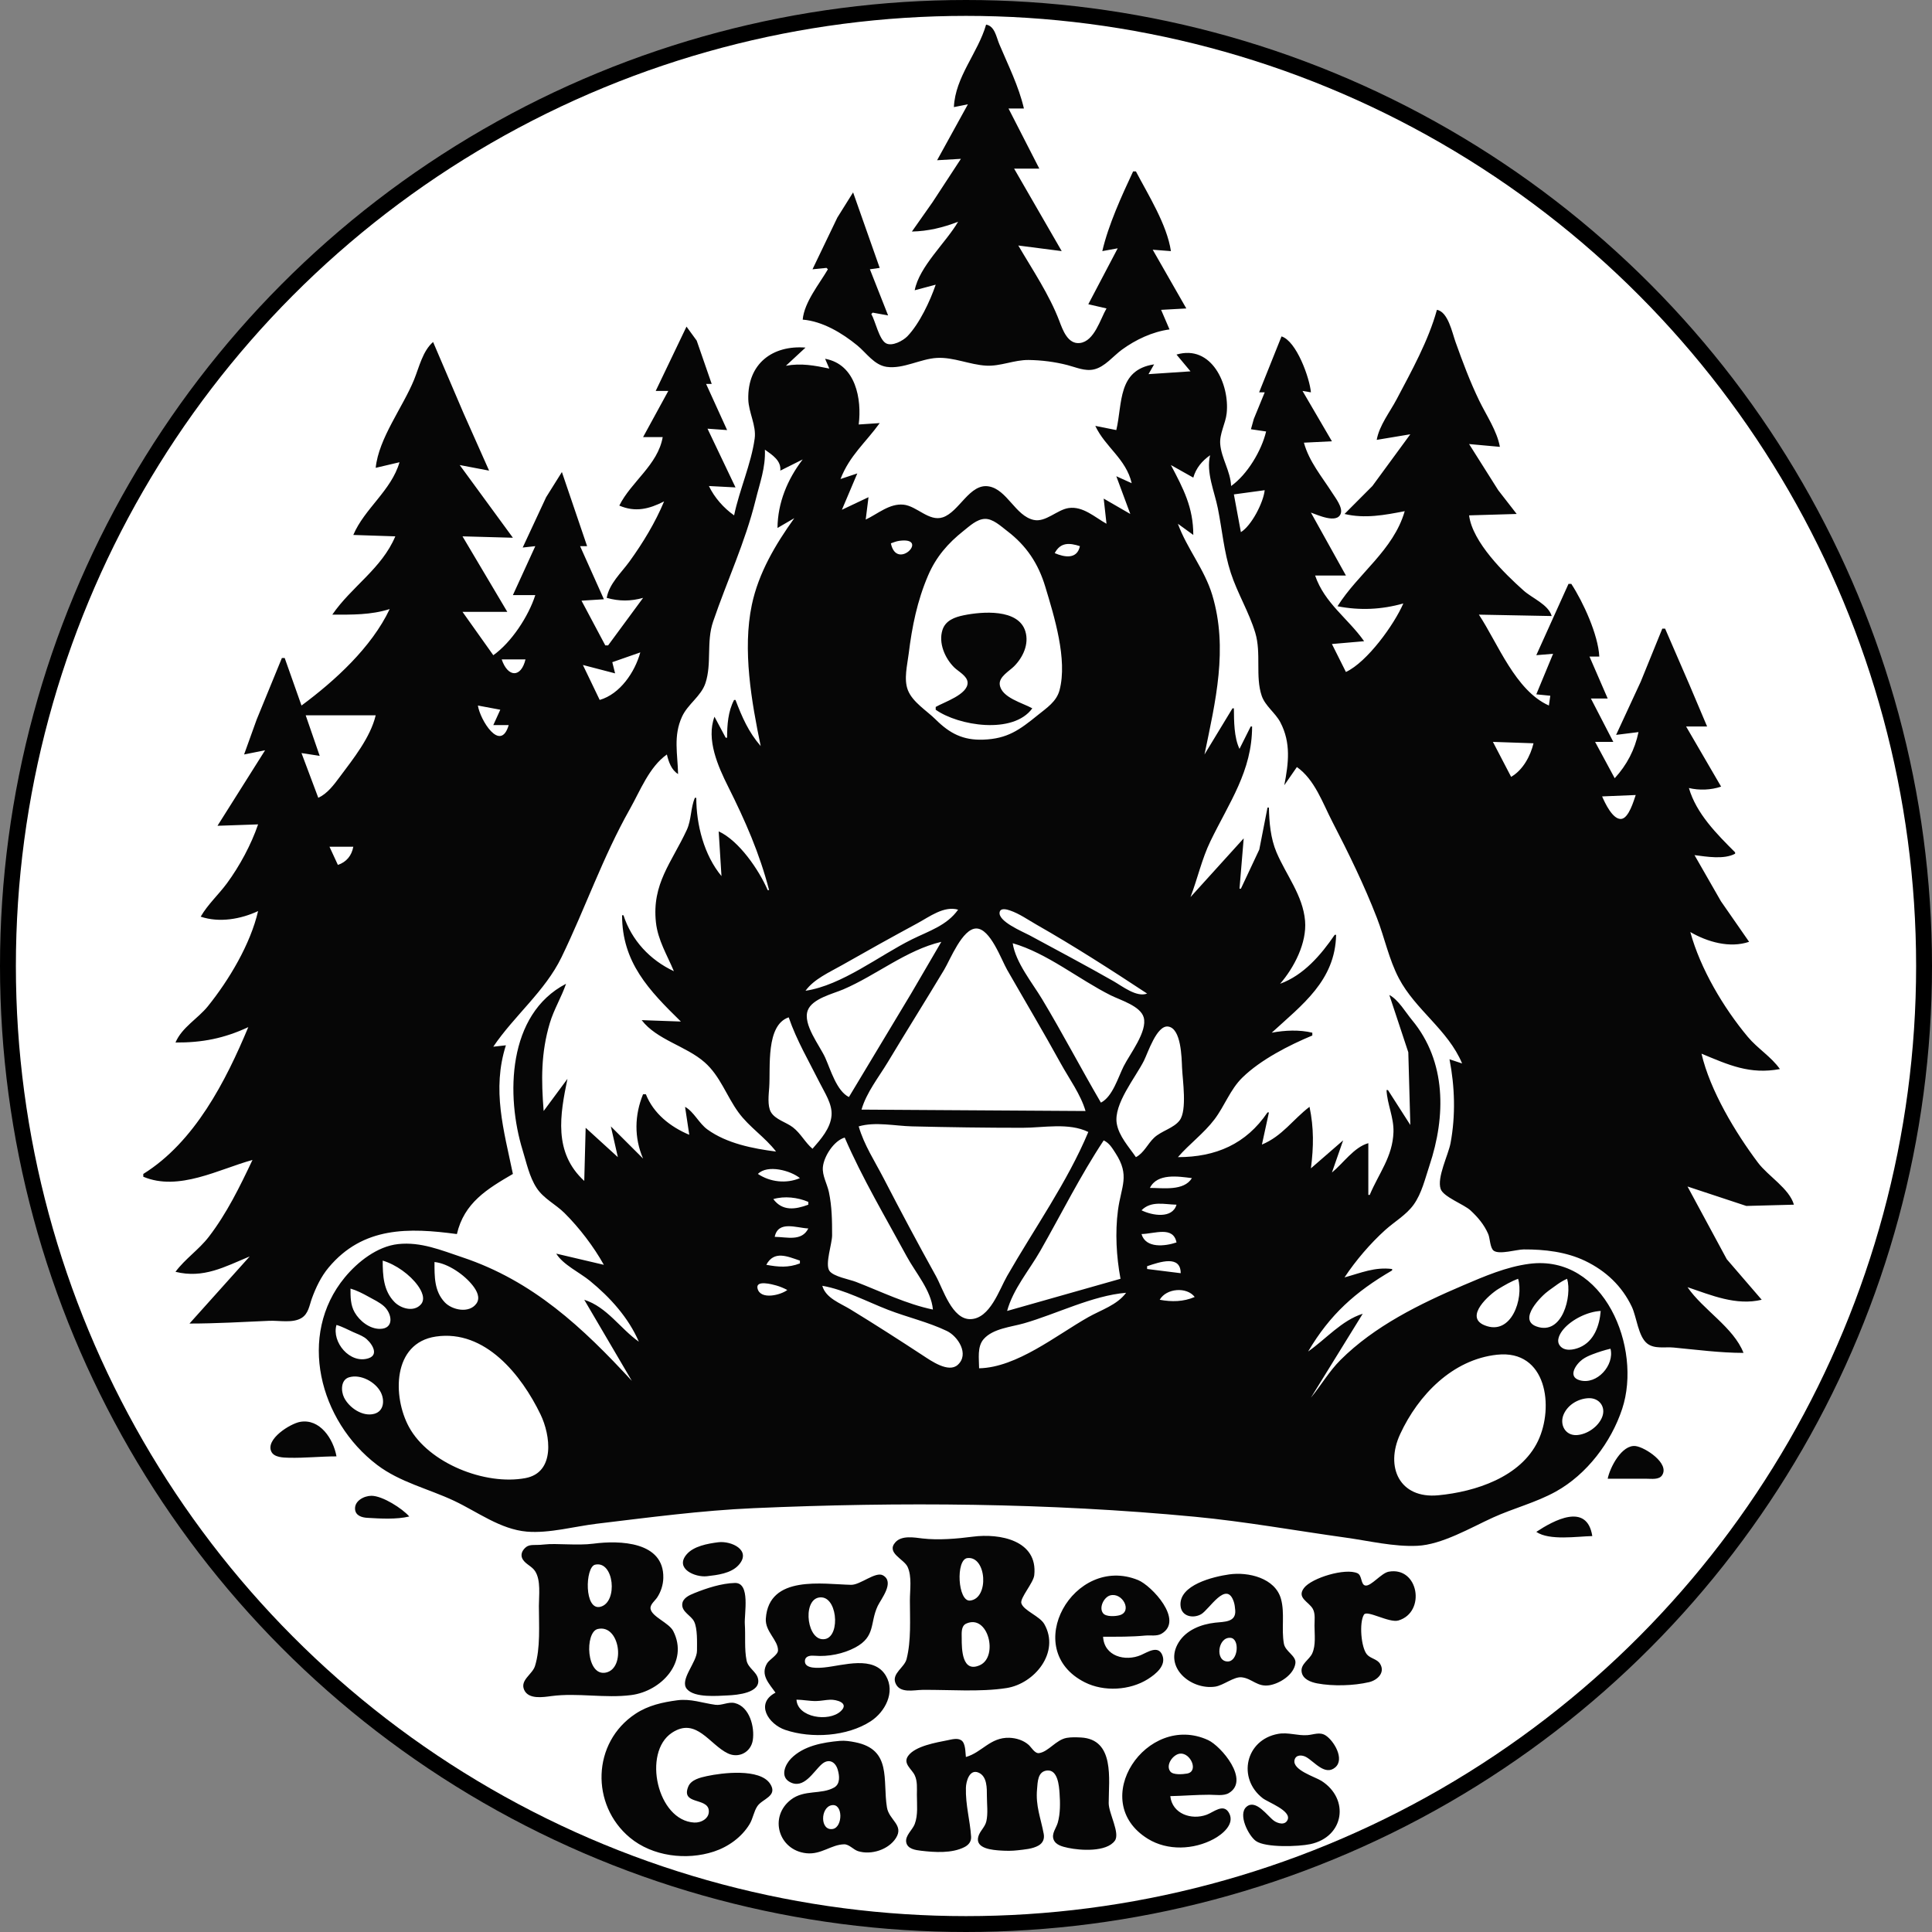
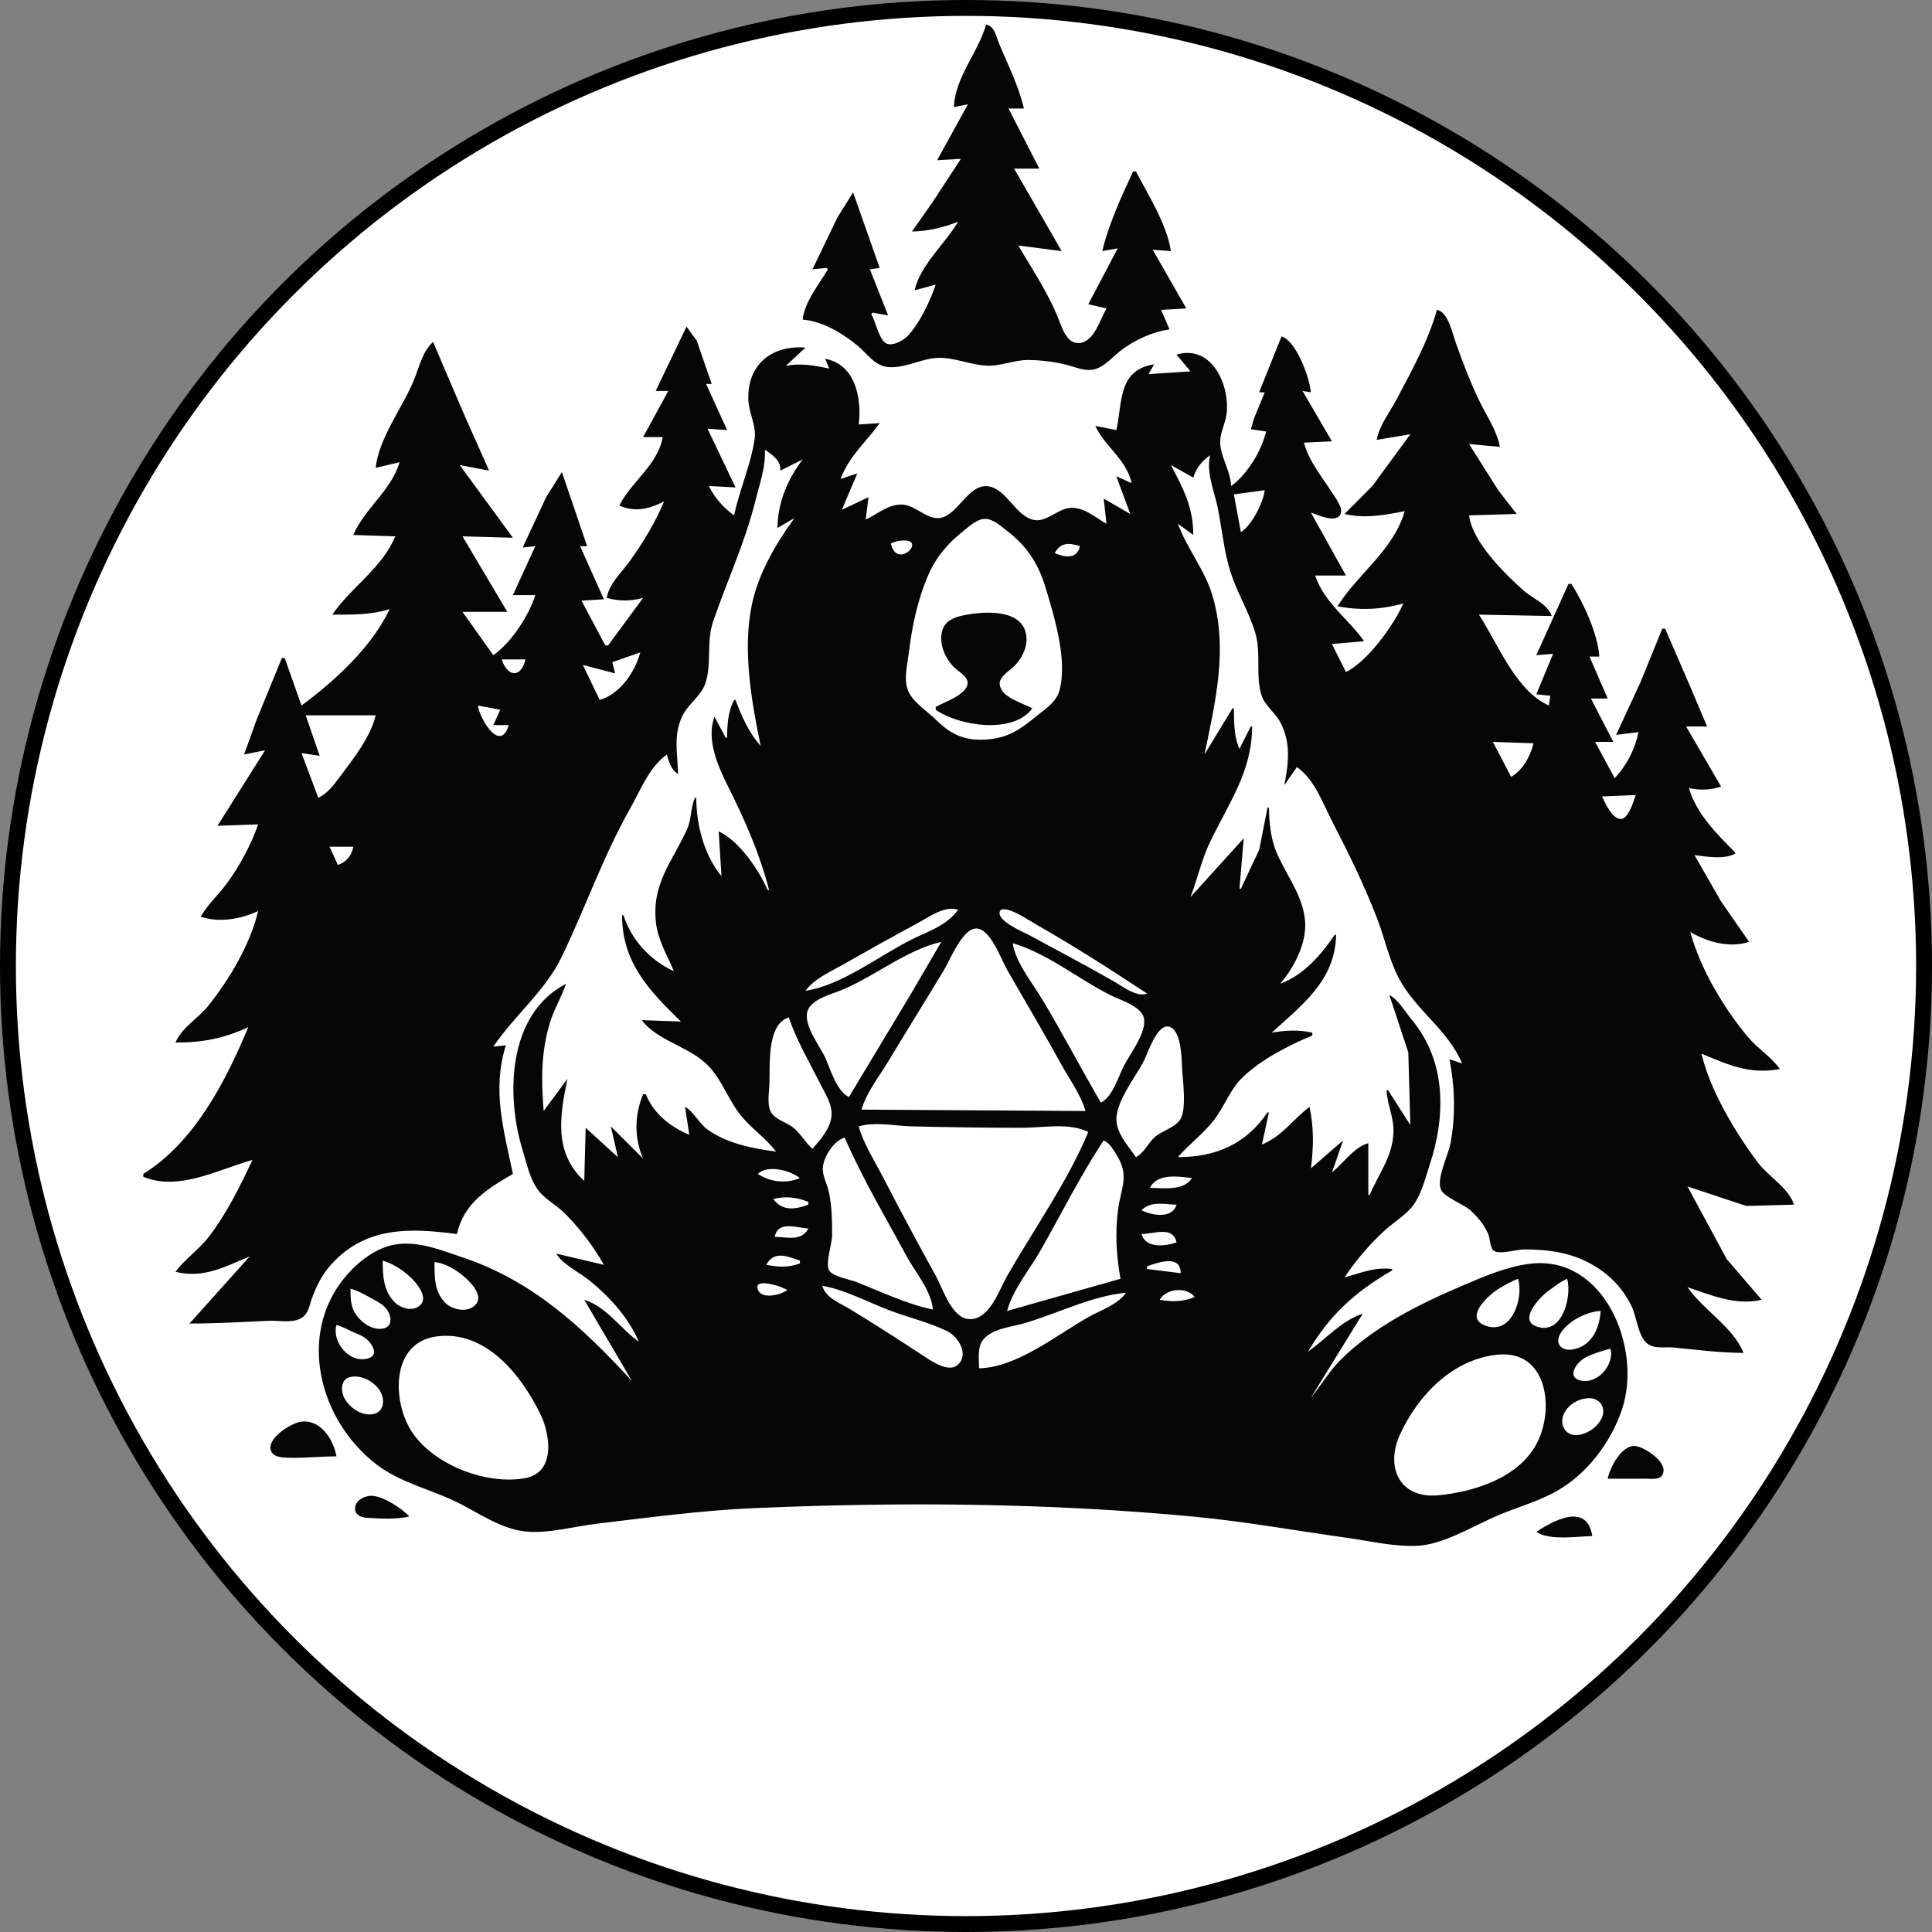
<svg xmlns="http://www.w3.org/2000/svg" xmlns:ns1="http://www.inkscape.org/namespaces/inkscape" xmlns:ns2="http://sodipodi.sourceforge.net/DTD/sodipodi-0.dtd" width="1314.029" height="1314.029" viewBox="0 0 365.008 365.008" id="svg1" xml:space="preserve" ns1:version="1.3 (0e150ed6c4, 2023-07-21)" ns2:docname="BBG_Logo.svg" ns1:export-filename="BBG_Logo.webp" ns1:export-xdpi="300" ns1:export-ydpi="300">
  <rect x="0" y="0" width="365.008" height="365.008" fill="#808080" stroke="none" />
  <defs id="defs1" />
  <g ns1:groupmode="layer" id="layer3" ns1:label="Layer 3" style="display:inline" transform="translate(-2.212,-2.212)" ns2:insensitive="true">
    <circle style="display:inline;opacity:1;fill:#ffffff;fill-opacity:1;stroke:#000000;stroke-width:3;stroke-dasharray:none;stroke-opacity:1" id="path78" cx="104.353" cy="148.008" r="181.004" ns1:label="Circle" transform="translate(80.363,36.708)" />
  </g>
  <g ns1:label="Layer 1" id="layer1" transform="translate(78.605,34.496)" style="display:inline" ns1:groupmode="layer" ns2:insensitive="true">
    <path style="display:inline;fill:#060606;stroke:none;stroke-width:0.999" d="m 107.697,-29.847 c -1.529,5.341 -5.834,9.857 -6.084,15.585 l 2.645,-0.528 -5.819,10.566 4.497,-0.264 -5.356,8.189 -3.901,5.547 c 3.063,-0.063 5.885,-0.754 8.729,-1.849 -2.318,3.962 -7.33,8.44 -8.2,12.944 l 3.968,-1.057 c -1.057,3.099 -3.064,7.368 -5.346,9.745 -0.791,0.824 -2.889,1.989 -4.066,1.318 -1.293,-0.737 -1.986,-4.199 -2.756,-5.516 l 0.265,-0.264 2.91,0.528 -3.439,-8.717 1.852,-0.264 -5.026,-14.265 -2.975,4.755 -4.696,9.774 2.645,-0.264 0.265,0.264 c -1.638,2.803 -4.472,6.229 -4.761,9.51 3.758,0.306 7.457,2.536 10.316,4.878 1.72,1.408 3.189,3.713 5.555,4.047 3.137,0.442 6.382,-1.532 9.522,-1.693 3.118,-0.159 6.158,1.285 9.258,1.461 2.719,0.155 5.317,-1.109 8.047,-1.069 2.453,0.036 4.913,0.347 7.294,0.956 1.629,0.416 3.304,1.215 5.026,0.826 2.064,-0.467 3.641,-2.526 5.29,-3.729 2.602,-1.898 5.783,-3.395 8.993,-3.827 l -1.587,-3.698 4.761,-0.264 -6.348,-11.095 3.439,0.264 C 141.873,7.95 138.336,2.343 135.999,-2.111 h -0.529 c -2.156,4.605 -4.673,10.108 -5.819,15.057 l 2.91,-0.528 -5.555,10.566 3.439,0.792 c -1.168,2.006 -2.291,6.205 -5.026,6.532 -2.291,0.274 -3.247,-2.475 -3.884,-4.155 -1.882,-4.961 -5.082,-9.693 -7.754,-14.265 l 8.2,1.057 -8.993,-15.585 h 4.761 l -5.819,-11.359 h 2.91 c -0.977,-4.219 -2.98,-8.178 -4.649,-12.151 -0.57,-1.357 -0.852,-3.415 -2.493,-3.698 m 85.17,53.889 c -1.587,5.796 -4.814,11.61 -7.613,16.906 -1.281,2.424 -3.273,4.928 -3.761,7.661 l 6.348,-1.057 -7.165,9.774 -5.266,5.283 c 3.856,0.917 7.565,0.209 11.374,-0.528 -2.131,7.389 -8.811,11.759 -12.696,17.963 4.238,0.821 8.273,0.641 12.432,-0.528 -1.732,4.008 -6.842,11.08 -10.845,12.944 l -2.645,-5.283 6.084,-0.528 c -3.053,-4.329 -7.469,-7.171 -9.258,-12.415 h 5.819 l -6.613,-11.887 c 1.192,0.403 4.922,2.185 5.635,0.191 0.418,-1.169 -1,-2.969 -1.586,-3.889 -1.965,-3.083 -4.387,-5.917 -5.371,-9.51 l 5.29,-0.264 -5.555,-9.51 1.587,0.264 c -0.239,-2.732 -2.738,-9.706 -5.555,-10.566 l -4.232,10.566 h 1.058 l -2.057,5.019 -0.546,1.954 2.867,0.424 c -0.864,3.634 -3.555,8.133 -6.613,10.302 -0.122,-2.824 -1.842,-5.229 -2.057,-7.925 -0.157,-1.97 1.009,-3.876 1.217,-5.812 0.585,-5.439 -2.835,-13.055 -9.476,-11.095 l 2.645,3.17 -7.935,0.528 1.058,-1.849 c -6.949,1.04 -5.951,7.423 -7.142,12.415 l -3.968,-0.792 c 1.869,4.004 5.807,6.212 6.877,10.831 l -2.91,-1.321 2.645,7.132 -5.026,-2.906 0.529,4.755 c -2.19,-1.217 -4.433,-3.357 -7.142,-2.97 -2.193,0.314 -4.344,2.745 -6.613,2.245 -3.461,-0.763 -5.014,-5.72 -8.464,-6.33 -3.643,-0.644 -5.594,4.836 -8.729,5.848 C 96.899,64.089 94.616,61.107 92.092,60.849 89.447,60.579 87.187,62.621 84.95,63.665 l 0.529,-4.227 -5.026,2.377 2.91,-6.868 -3.174,1.057 C 81.923,51.54 84.922,49.15 87.595,45.438 L 83.628,45.702 C 84.234,40.913 83.08,34.332 77.28,33.287 l 0.794,1.849 c -2.813,-0.58 -5.32,-1.062 -8.2,-0.528 l 3.703,-3.434 c -6.201,-0.489 -10.978,3.012 -10.81,9.774 0.061,2.477 1.541,4.938 1.208,7.396 -0.648,4.776 -2.894,9.727 -3.887,14.529 -1.967,-1.384 -3.725,-3.371 -4.761,-5.547 l 5.026,0.264 -5.29,-11.095 3.703,0.264 -3.968,-8.717 h 1.058 L 53.02,29.853 51.094,27.211 45.275,39.363 h 2.381 l -4.761,8.717 h 3.703 c -0.905,5.248 -5.94,8.414 -8.2,12.944 3.031,1.303 5.632,0.655 8.464,-0.792 -1.666,3.997 -4.01,7.855 -6.545,11.359 -1.552,2.145 -3.818,4.17 -4.299,6.868 2.349,0.659 4.528,0.659 6.877,0 l -6.613,8.981 h -0.529 l -4.497,-8.453 4.232,-0.264 -4.497,-10.038 h 1.323 l -4.761,-14 -2.978,4.755 -4.428,9.51 2.381,-0.264 -4.232,9.246 h 4.232 c -1.261,3.979 -4.523,8.959 -7.935,11.359 L 8.774,81.1 H 17.238 L 8.774,66.835 18.296,67.099 8.245,53.363 13.799,54.42 8.98,43.589 3.219,30.117 C 1.251,31.802 0.571,34.918 -0.379,37.249 -2.49,42.428 -7.066,48.316 -7.625,53.891 l 4.497,-1.057 c -1.543,5.348 -6.626,8.77 -8.729,13.736 l 7.935,0.264 c -2.552,6.09 -8.288,9.514 -11.903,14.793 3.715,0 7.261,0.08 10.845,-1.057 -3.424,7.229 -10.34,13.546 -16.664,18.227 l -3.174,-8.981 h -0.529 l -4.764,11.623 -2.378,6.604 3.968,-0.792 -8.993,14.265 7.671,-0.264 c -1.3,3.813 -3.478,7.849 -5.86,11.095 -1.588,2.164 -3.642,4.009 -4.985,6.34 3.505,1.185 7.563,0.476 10.845,-1.057 -1.451,6.26 -5.481,12.999 -9.471,17.963 -1.907,2.372 -4.915,3.991 -6.134,6.868 4.997,0.041 9.177,-0.768 13.754,-2.906 -4.26,10.219 -10.14,21.705 -19.838,27.737 v 0.528 c 6.704,2.825 14.333,-1.45 20.631,-3.17 -2.392,5.041 -4.843,10.083 -8.262,14.529 -1.86,2.418 -4.502,4.184 -6.286,6.604 5.304,1.305 9.266,-0.93 14.019,-2.906 l -11.374,12.68 c 5.061,0 10.038,-0.298 15.077,-0.518 1.853,-0.081 4.409,0.483 6.072,-0.522 1.331,-0.804 1.493,-2.38 1.978,-3.715 0.747,-2.052 1.738,-4.126 3.145,-5.811 6.518,-7.813 15.199,-7.557 24.248,-6.34 1.37,-5.913 5.714,-8.523 10.58,-11.359 -1.714,-8.271 -3.997,-15.896 -1.323,-24.303 l -2.381,0.264 c 3.963,-5.866 9.783,-10.493 12.892,-16.906 4.514,-9.312 7.787,-18.914 12.917,-28.001 1.955,-3.463 3.647,-7.944 6.989,-10.302 0.331,1.392 0.85,2.925 2.116,3.698 -0.078,-3.792 -0.934,-7.17 0.739,-10.831 1.095,-2.397 3.606,-3.86 4.428,-6.34 1.236,-3.73 0.134,-7.774 1.447,-11.623 2.663,-7.807 6.041,-14.92 8.033,-22.982 0.811,-3.282 1.89,-6.093 1.753,-9.51 1.406,0.996 3.117,2.088 2.91,3.962 l 4.232,-2.113 c -2.869,3.729 -4.722,8.193 -4.761,12.944 l 3.174,-1.849 c -3.546,4.944 -6.759,10.35 -8.024,16.378 -1.786,8.514 -0.055,18.302 1.676,26.68 -2.323,-2.681 -3.513,-5.462 -4.761,-8.717 h -0.265 c -1.14,2.16 -1.316,4.719 -1.323,7.132 h -0.265 l -2.116,-3.962 c -1.605,4.281 0.667,9.387 2.58,13.208 3.222,6.437 5.931,12.582 7.736,19.548 h -0.265 c -1.641,-3.799 -5.415,-9.337 -9.258,-11.095 l 0.529,8.453 c -3.294,-3.974 -4.76,-9.71 -4.761,-14.793 h -0.265 c -0.827,1.953 -0.635,4.139 -1.533,6.076 -2.851,6.147 -6.608,10.157 -5.827,17.435 0.362,3.379 2.117,6.185 3.393,9.246 -4.529,-2.115 -7.979,-5.837 -9.522,-10.566 h -0.265 c 0,8.905 5.075,14.175 11.109,20.076 l -7.406,-0.264 c 2.874,3.742 8.392,4.878 11.902,7.974 2.947,2.599 4.126,6.362 6.39,9.461 2.038,2.79 5.021,4.674 7.099,7.396 -4.39,-0.566 -9.317,-1.532 -12.961,-4.17 -1.631,-1.18 -2.539,-3.333 -4.232,-4.283 l 0.794,5.283 c -3.563,-1.489 -6.758,-4.009 -8.2,-7.661 h -0.529 c -1.611,3.943 -1.709,8.185 0,12.151 l -6.084,-6.076 1.323,5.811 -6.084,-5.547 -0.265,10.038 c -5.874,-5.377 -4.568,-12.557 -3.174,-19.284 l -4.497,6.076 c -0.459,-5.806 -0.53,-10.955 1.174,-16.642 0.767,-2.56 2.196,-4.868 3.058,-7.396 -11.122,5.762 -11.355,21.207 -8.206,31.435 0.73,2.369 1.271,5.03 2.643,7.132 1.333,2.043 3.598,3.08 5.289,4.765 2.796,2.787 5.493,6.316 7.416,9.764 l -8.993,-2.113 c 1.267,2.086 4.449,3.577 6.348,5.131 3.809,3.117 7.287,6.943 9.258,11.511 -3.516,-2.474 -6.024,-6.568 -10.316,-7.925 l 8.993,15.321 C 31.473,216.298 22.078,207.499 8.774,203.053 4.777,201.718 0.918,200.078 -3.393,200.546 c -3.941,0.428 -7.646,3.356 -10.071,6.294 -9.016,10.922 -4.818,27.127 6.104,35.424 4.323,3.285 9.705,4.501 14.548,6.784 4.426,2.086 8.74,5.398 13.754,5.824 4.201,0.356 9.038,-0.997 13.225,-1.498 9.83,-1.175 19.738,-2.504 29.624,-2.936 27.713,-1.212 55.69,-1.008 83.318,1.619 9.575,0.911 19.04,2.626 28.566,3.952 4.428,0.616 9.003,1.744 13.49,1.54 4.641,-0.21 10.103,-3.43 14.283,-5.334 3.9,-1.776 8.146,-2.833 11.903,-4.922 5.841,-3.247 10.434,-9.302 12.519,-15.622 3.794,-11.501 -3.395,-29.233 -17.544,-27.396 -4.33,0.562 -8.452,2.343 -12.432,4.039 -8.246,3.514 -16.836,7.727 -23.253,14.135 -2.158,2.155 -3.652,4.785 -5.578,7.109 l 9.787,-15.85 c -3.995,1.263 -6.97,4.806 -10.316,7.132 4.146,-7.02 8.904,-11.26 15.87,-15.321 v -0.264 c -3.301,-0.416 -5.872,0.734 -8.993,1.585 2.096,-3.166 4.853,-6.391 7.671,-8.937 1.76,-1.591 3.987,-2.853 5.386,-4.8 1.538,-2.141 2.167,-4.931 2.99,-7.396 3.109,-9.316 3.215,-19.636 -3.285,-27.473 -1.263,-1.522 -2.547,-3.813 -4.297,-4.755 l 3.584,10.831 0.383,13.736 -4.232,-6.604 h -0.264 c 0.123,2.685 1.399,5.168 1.311,7.925 -0.15,4.69 -2.753,7.755 -4.485,11.887 h -0.265 v -9.774 c -2.705,0.751 -4.749,3.816 -6.877,5.547 l 2.116,-6.076 -6.084,5.283 c 0.516,-4.081 0.571,-7.58 -0.265,-11.623 -3.176,2.426 -5.136,5.528 -8.993,7.132 l 1.323,-6.076 h -0.265 c -4.039,5.979 -9.782,8.453 -16.928,8.453 2.16,-2.494 4.899,-4.488 6.904,-7.132 1.914,-2.525 2.975,-5.657 5.274,-7.901 3.46,-3.378 8.773,-6.092 13.214,-7.948 v -0.528 c -2.46,-0.592 -5.192,-0.46 -7.671,0 5.76,-5.283 11.988,-9.839 12.167,-18.491 h -0.265 c -2.591,3.793 -5.869,7.629 -10.316,9.246 2.641,-3.05 5.07,-7.706 4.715,-11.887 -0.409,-4.818 -3.562,-8.629 -5.395,-12.944 -1.117,-2.629 -1.377,-5.622 -1.436,-8.453 h -0.265 l -1.551,7.925 -3.474,7.396 h -0.265 l 0.793,-9.51 -10.051,11.095 c 1.342,-3.5 2.128,-7.175 3.771,-10.566 3.551,-7.33 7.867,-13.253 7.867,-21.661 h -0.265 l -2.116,4.227 c -1.042,-2.16 -1.038,-5.283 -1.058,-7.661 h -0.265 l -5.29,8.717 c 2.065,-9.991 4.505,-19.988 1.471,-30.114 -1.454,-4.852 -4.792,-8.796 -6.497,-13.472 l 2.91,2.113 c 0,-5.199 -1.858,-8.706 -4.232,-13.208 l 4.232,2.377 c 0.524,-1.813 1.641,-3.148 3.174,-4.227 -0.781,3.275 0.826,6.832 1.468,10.038 0.81,4.047 1.152,8.207 2.432,12.151 1.264,3.894 3.454,7.434 4.638,11.359 1.165,3.862 -0.027,8.233 1.21,11.887 0.656,1.937 2.578,3.219 3.524,5.019 2.046,3.897 1.548,7.763 0.747,11.887 l 2.381,-3.434 c 3.371,2.378 4.853,6.766 6.681,10.302 3.069,5.939 6.031,11.982 8.446,18.227 1.446,3.74 2.258,7.792 4.125,11.359 3.144,6.004 9.315,9.771 11.96,16.114 l -2.381,-0.792 c 1.012,5.209 1.174,10.612 0.196,15.85 -0.414,2.217 -2.616,6.506 -1.864,8.661 0.527,1.508 4.392,2.89 5.636,4.042 1.398,1.296 2.59,2.704 3.349,4.467 0.342,0.795 0.334,2.645 1.042,3.152 1.087,0.778 4.339,-0.24 5.66,-0.246 3.94,-0.019 8.045,0.448 11.638,2.181 3.88,1.871 6.932,4.735 8.787,8.649 0.917,1.935 1.206,5.612 2.908,6.947 1.377,1.08 3.359,0.606 4.969,0.759 4.356,0.414 8.848,1.009 13.225,1.012 -1.866,-4.81 -7.663,-8.146 -10.58,-12.415 4.506,1.522 9.167,3.531 14.019,2.377 l -6.602,-7.661 -7.417,-13.736 11.109,3.673 8.993,-0.239 c -0.852,-3.032 -4.887,-5.411 -6.778,-7.925 -4.257,-5.66 -9.068,-13.651 -10.679,-20.604 5.135,2.135 9.138,3.973 14.812,2.906 -1.65,-2.338 -4.223,-3.877 -6.061,-6.077 -4.592,-5.496 -8.964,-12.861 -10.867,-19.811 3.241,1.882 7.446,3.088 11.109,1.849 l -5.321,-7.661 -4.995,-8.717 c 2.306,0.291 5.557,0.862 7.671,-0.264 v -0.264 c -3.45,-3.445 -7.335,-7.32 -8.729,-12.151 1.976,0.47 4.16,0.386 6.084,-0.264 l -6.613,-11.359 h 3.968 l -3.357,-7.925 -4.578,-10.566 h -0.529 l -4.081,10.038 -4.648,10.038 4.232,-0.528 c -0.689,3.324 -2.198,6.217 -4.497,8.717 l -3.703,-6.868 h 3.439 l -4.232,-8.189 h 3.174 l -3.439,-7.925 h 1.852 c -0.212,-4.127 -3.042,-10.3 -5.29,-13.736 h -0.529 l -6.084,13.472 3.174,-0.264 -3.174,7.661 2.645,0.264 -0.265,1.849 c -6.331,-2.818 -9.632,-11.73 -13.225,-17.17 l 13.754,0.264 c -0.626,-2.179 -3.663,-3.349 -5.29,-4.801 -3.615,-3.223 -9.674,-9.134 -10.316,-14.219 l 8.993,-0.264 -3.489,-4.491 -5.504,-8.717 5.819,0.528 c -0.537,-3.011 -2.574,-5.982 -3.899,-8.717 -1.738,-3.588 -3.143,-7.345 -4.483,-11.095 -0.636,-1.778 -1.412,-5.714 -3.52,-6.076 m -32.534,34.077 c -0.239,2.33 -2.483,6.695 -4.497,7.925 l -1.323,-7.132 5.819,-0.792 m -52.9,5.42 c 1.555,-0.071 3.08,1.4 4.232,2.275 3.661,2.781 5.899,6.168 7.216,10.532 1.688,5.595 4.229,13.731 2.698,19.548 -0.573,2.178 -2.442,3.363 -4.095,4.703 -3.483,2.823 -5.741,4.485 -10.316,4.65 -3.811,0.138 -6.328,-1.161 -8.993,-3.805 -1.687,-1.674 -4.356,-3.266 -5.251,-5.548 -0.807,-2.06 -0.11,-4.753 0.15,-6.868 0.634,-5.149 1.612,-10.001 3.667,-14.793 1.507,-3.513 3.748,-6.097 6.724,-8.452 1.109,-0.878 2.469,-2.174 3.968,-2.241 m -17.722,4.618 c 0.522,-0.19 1.034,-0.397 1.588,-0.473 5.836,-0.801 -0.483,5.812 -1.588,0.473 M 125.419,68.684 c -0.522,2.521 -2.886,2.126 -4.761,1.321 1.104,-2.074 2.749,-1.958 4.761,-1.321 M 98.175,99.063 v 0.528 c 4.291,3.043 14.648,4.723 18.251,-0.264 -1.792,-1.019 -5.857,-2.012 -6.152,-4.491 -0.174,-1.467 1.823,-2.561 2.703,-3.444 1.681,-1.688 2.864,-4.188 2.142,-6.594 -1.305,-4.347 -8.214,-3.755 -11.653,-3.051 -1.704,0.349 -3.448,0.978 -4.019,2.787 -0.775,2.455 0.471,5.328 2.217,7.056 0.776,0.767 2.498,1.624 2.537,2.871 0.07,2.25 -4.474,3.698 -6.024,4.602 M 42.365,88.76 c -1.018,3.719 -3.813,7.869 -7.671,8.981 l -3.174,-6.604 6.084,1.585 -0.529,-2.113 5.29,-1.849 m -21.689,1.321 c -0.836,3.513 -3.333,3.444 -4.497,0 h 4.497 m -4.761,9.51 -1.323,2.906 h 2.91 c -1.566,5.312 -5.417,-1.017 -5.819,-3.698 l 4.232,0.792 m -23.541,1.057 c -0.998,4.196 -4.244,8.221 -6.779,11.623 -1.123,1.508 -2.329,3.154 -4.065,3.962 l -3.174,-8.453 3.439,0.528 -2.645,-7.661 h 13.225 m 218.743,5.283 c -0.57,2.398 -2.031,5.102 -4.232,6.34 l -3.439,-6.604 7.671,0.264 m 19.309,9.774 c -0.381,1.119 -1.306,4.324 -2.694,4.511 -1.632,0.22 -3.141,-3.059 -3.654,-4.247 l 6.348,-0.264 m -242.284,9.774 c -0.304,1.674 -1.287,2.883 -2.91,3.434 l -1.587,-3.434 h 4.497 m 114.265,11.887 c -2.121,3.005 -5.57,4.047 -8.729,5.613 -6.171,3.06 -13.209,8.677 -20.102,9.708 1.601,-2.221 4.536,-3.496 6.877,-4.829 4.735,-2.696 9.49,-5.343 14.283,-7.932 2.252,-1.217 4.992,-3.329 7.671,-2.56 m 35.708,15.85 c -1.975,0.768 -4.697,-1.397 -6.348,-2.338 -5.234,-2.982 -10.572,-5.807 -15.87,-8.675 -1.174,-0.636 -6.166,-2.674 -5.62,-4.454 0.234,-0.764 1.408,-0.409 1.917,-0.237 1.792,0.607 3.394,1.757 5.026,2.686 7.095,4.04 14.081,8.529 20.896,13.018 m -11.638,22.189 -42.32,-0.264 c 0.937,-3.247 3.249,-6.113 4.973,-8.981 3.506,-5.836 7.127,-11.599 10.633,-17.435 1.155,-1.922 3.445,-7.804 6.084,-7.804 2.636,0 4.72,5.883 5.819,7.804 3.376,5.899 6.857,11.743 10.132,17.699 1.565,2.845 3.778,5.858 4.68,8.981 m -27.244,-31.963 -5.707,9.774 -11.751,19.548 c -2.312,-1.136 -3.455,-5.145 -4.46,-7.396 -1.033,-2.315 -4.311,-6.341 -3.316,-8.978 0.838,-2.222 4.74,-3.12 6.717,-3.966 6.214,-2.661 11.87,-7.408 18.515,-8.981 m 30.153,30.378 c -3.779,-6.466 -7.245,-13.115 -11.109,-19.548 -1.877,-3.125 -5.008,-6.922 -5.555,-10.566 6.501,1.87 12.484,6.82 18.515,9.839 1.81,0.906 5.625,2.01 6.233,4.172 0.747,2.655 -2.628,6.92 -3.787,9.235 -1.064,2.125 -2.093,5.743 -4.297,6.868 M 70.403,157.706 c 1.468,4.308 3.851,8.354 5.884,12.415 0.908,1.814 2.362,3.958 2.212,6.076 -0.176,2.483 -2.044,4.556 -3.6,6.34 -1.404,-1.19 -2.21,-2.892 -3.703,-4.047 -1.246,-0.964 -3.324,-1.467 -4.148,-2.87 -0.701,-1.194 -0.417,-3.368 -0.325,-4.706 0.257,-3.746 -0.677,-11.728 3.679,-13.208 m 65.596,26.416 c -1.317,-1.933 -3.21,-3.961 -3.616,-6.34 -0.631,-3.696 3.538,-8.692 5.138,-11.887 0.752,-1.502 2.418,-6.719 4.552,-6.45 2.504,0.315 2.564,5.943 2.644,7.771 0.103,2.341 0.984,8.039 -0.45,9.951 -1.117,1.489 -3.45,1.987 -4.825,3.281 -1.223,1.151 -1.936,2.905 -3.442,3.674 m -8.993,-4.755 c -3.93,9.426 -10.271,18.343 -15.341,27.208 -1.497,2.618 -3.219,8.013 -6.877,8.15 -3.52,0.131 -5.217,-5.701 -6.576,-8.15 -3.394,-6.114 -6.682,-12.28 -9.892,-18.491 -1.673,-3.237 -3.67,-6.245 -4.693,-9.774 3.12,-0.921 6.857,-0.082 10.051,-0.004 6.96,0.17 13.942,0.268 20.896,0.268 3.974,0 8.72,-1.022 12.432,0.792 m -46.023,1.057 c 3.291,7.628 7.757,15.138 11.72,22.454 1.683,3.108 4.626,6.424 4.944,10.038 -5.003,-1.034 -9.801,-3.397 -14.548,-5.233 -1.218,-0.471 -4.262,-0.996 -5.008,-2.085 -0.863,-1.259 0.509,-5.134 0.511,-6.683 0.004,-2.769 -0.031,-5.464 -0.605,-8.189 -0.324,-1.538 -1.3,-3.15 -1.136,-4.755 0.21,-2.059 2.116,-4.981 4.121,-5.547 m 52.107,26.68 -21.425,6.076 c 1.143,-4.172 4.158,-7.65 6.274,-11.359 3.964,-6.949 7.554,-14.193 11.977,-20.869 1.079,0.53 1.562,1.388 2.207,2.377 2.805,4.303 1.089,6.262 0.486,10.831 -0.557,4.217 -0.297,8.762 0.481,12.944 M 72.519,188.084 c -2.568,1.089 -5.61,0.76 -7.935,-0.792 1.79,-1.825 6.177,-0.657 7.935,0.792 m 74.061,0 c -1.52,2.481 -5.45,1.849 -7.935,1.849 1.387,-2.815 5.361,-2.174 7.935,-1.849 m -72.474,4.491 v 0.528 c -2.442,0.909 -4.876,1.273 -6.613,-1.057 2.102,-0.62 4.618,-0.329 6.613,0.528 m 69.564,0.528 c -0.784,2.721 -4.635,2.048 -6.613,1.057 1.85,-1.846 4.294,-1.104 6.613,-1.057 m -69.564,4.491 c -1.242,2.514 -4.087,1.604 -6.348,1.585 0.65,-3.144 4.112,-1.681 6.348,-1.585 m 69.564,2.642 c -2.153,0.728 -5.82,1.169 -6.613,-1.585 2.495,-0.051 5.984,-1.566 6.613,1.585 m -71.151,3.434 v 0.528 c -2.187,0.841 -4.062,0.688 -6.348,0.264 1.468,-2.758 3.986,-1.589 6.348,-0.792 m -78.822,0 c 2.48,0.729 5.171,2.654 6.668,4.755 0.666,0.933 1.468,2.488 0.541,3.526 -1.337,1.498 -3.764,0.776 -4.97,-0.443 -2.11,-2.133 -2.24,-5.038 -2.24,-7.838 m 150.766,2.377 -6.348,-0.792 v -0.528 c 2.435,-0.823 6.336,-2.154 6.348,1.321 M 3.484,203.934 c 2.602,0.266 5.695,2.458 7.265,4.492 0.713,0.924 1.44,2.243 0.663,3.343 -1.369,1.939 -4.604,1.244 -5.99,-0.223 -2.005,-2.122 -1.938,-4.906 -1.938,-7.612 m 204.724,3.17 c 1.085,3.667 -1.238,10.86 -6.336,8.785 -3.942,-1.604 0.985,-5.888 2.633,-6.882 1.185,-0.715 2.402,-1.43 3.703,-1.903 m 9.258,0 c 0.959,3.241 -0.892,10.798 -5.804,8.999 -3.571,-1.308 0.982,-5.827 2.365,-6.795 1.116,-0.78 2.182,-1.674 3.439,-2.204 m -147.328,2.113 c -1.181,0.939 -5.057,1.947 -5.62,-0.263 -0.43,-1.689 2.803,-0.793 3.504,-0.596 0.749,0.21 1.43,0.499 2.116,0.86 m 6.613,-0.792 c 4.189,0.72 8.472,3.009 12.432,4.541 3.642,1.409 7.59,2.31 11.109,3.999 2.072,0.995 4.291,4.379 2.042,6.402 -1.739,1.565 -5.04,-0.773 -6.539,-1.754 -4.545,-2.977 -9.114,-5.913 -13.754,-8.746 -1.912,-1.167 -4.633,-2.104 -5.29,-4.441 m -89.137,0.528 c 1.213,0.349 2.336,0.937 3.439,1.548 0.958,0.531 2.035,1.034 2.861,1.761 1.545,1.362 2.035,4.287 -0.745,4.301 -1.951,0.01 -3.845,-1.5 -4.77,-3.121 -0.797,-1.396 -0.784,-2.935 -0.785,-4.49 m 159.495,1.585 c -2.131,0.916 -4.355,0.947 -6.613,0.528 1.249,-2.192 5.112,-2.495 6.613,-0.528 m -12.961,-0.792 c -1.714,2.319 -4.707,3.229 -7.142,4.603 -6.025,3.4 -13.498,9.515 -20.631,9.662 0,-1.781 -0.405,-4.075 0.867,-5.52 1.762,-2.001 5.167,-2.275 7.597,-2.971 6.144,-1.759 12.954,-5.256 19.309,-5.774 m 89.666,3.434 c -0.219,2.744 -1.24,5.723 -3.968,6.88 -1.143,0.485 -2.899,0.819 -3.767,-0.35 -0.726,-0.977 0.029,-2.283 0.696,-3.072 1.581,-1.87 4.604,-3.347 7.038,-3.458 m -238.845,2.642 c 1.12,0.322 2.113,0.885 3.174,1.357 0.713,0.317 1.458,0.583 2.115,1.012 1.138,0.742 2.969,3.198 0.779,3.921 -3.52,1.162 -7.02,-3.065 -6.068,-6.29 m 18.78,2.193 c 9.314,-1.371 16.179,7.283 19.769,14.713 1.89,3.911 2.829,10.958 -2.841,12.028 -7.589,1.432 -18.272,-2.792 -22.009,-9.65 -3.12,-5.726 -3.15,-15.879 5.08,-17.091 m 221.917,2.298 c 0.78,3.09 -2.545,6.889 -5.814,5.961 -2.364,-0.671 -0.701,-3.058 0.525,-3.943 0.564,-0.407 1.204,-0.696 1.85,-0.944 1.117,-0.429 2.273,-0.804 3.439,-1.074 m -21.425,1.133 c 9.371,-1.008 10.804,9.866 7.727,16.301 -3.262,6.822 -11.819,9.59 -18.837,10.257 -7.294,0.694 -10.104,-5.308 -7.196,-11.578 3.428,-7.389 9.898,-14.076 18.305,-14.981 m -216.88,4.265 c 2.187,-0.637 4.942,0.867 5.955,2.791 0.775,1.472 0.672,3.598 -1.207,4.112 -2.208,0.604 -4.746,-1.156 -5.697,-3.055 -0.621,-1.241 -0.65,-3.382 0.949,-3.848 m 234.073,3.952 c 2.088,-0.129 3.431,1.649 2.643,3.594 -0.728,1.797 -2.824,3.25 -4.759,3.374 -2.209,0.141 -3.321,-2.007 -2.504,-3.902 0.778,-1.804 2.678,-2.946 4.62,-3.066 m -236.465,10.991 c -0.591,-3.31 -3.136,-7.185 -6.877,-6.517 -1.861,0.332 -6.622,3.287 -5.409,5.664 0.542,1.062 2.266,1.088 3.293,1.113 2.997,0.073 5.987,-0.26 8.993,-0.26 m 240.168,4.227 h 7.406 c 0.883,-3.2e-4 2.287,0.214 2.861,-0.643 1.505,-2.246 -3.198,-5.297 -4.977,-5.529 -2.616,-0.342 -4.883,4.063 -5.29,6.172 m -226.414,7.132 c -1.325,-1.521 -5.064,-3.913 -7.142,-3.913 -1.391,6e-5 -3.262,0.962 -3.098,2.581 0.12,1.184 1.291,1.526 2.305,1.585 2.51,0.145 5.487,0.329 7.935,-0.253 m 212.924,2.906 c 2.475,1.688 7.71,0.852 10.58,0.792 -1.001,-6.403 -7.284,-2.971 -10.58,-0.792" id="path1" ns2:nodetypes="ccccccccccsscccccccccccsssssssscccccccccccssccccccsccscccccccccccccsscccccccccccsscccccccccccssssscccccccccccsscccccccccccccccscccccccccccccccccccccccsccccccccccccccsccscccccscccssssccccssccsssscccccsccccccsccccccsscccccsscscccccccccccscsssccscccsssssscssssssssssccccccsssscccccscccccccccccssccccccsscccccccsccccccscccccsssssccsssccsssssssssscccccccsccsccccccccccccccccccccccccccccccccscccccssccccccssssssssssccscccccccsssssssccccccccccccccccsccccccccccscccccccscssccssssscccsssssccccsssccscsssccsscsssccssssssccssssccsccscssssscccscsscccccccccccccccccccccccccsssccccccsssccssccssccssccsssssccsssscccccscssccsssccsssccsssccsssccsssccsssccsssccssccccssccssscccc" ns1:label="Bear" />
  </g>
  <g ns1:groupmode="layer" id="layer2" ns1:label="Layer 2" style="display:inline" transform="translate(-2.212,-2.212)" ns2:insensitive="true">
-     <path style="display:inline;fill:#060606;stroke:none;stroke-width:0.999" d="m 186.018,292.53 c -2.982,0.391 -6.529,0.694 -9.522,0.341 -1.562,-0.184 -3.913,-0.627 -5.116,0.714 -1.804,2.011 1.608,3.162 2.299,4.648 0.85,1.829 0.437,4.373 0.437,6.336 0,3.579 0.261,7.602 -0.629,11.095 -0.405,1.588 -2.787,2.689 -2.119,4.479 0.777,2.081 3.478,1.348 5.129,1.332 5.101,-0.049 10.862,0.438 15.87,-0.342 5.321,-0.829 10.16,-6.763 7.151,-12.073 -0.867,-1.53 -3.909,-2.549 -4.343,-3.943 -0.306,-0.982 2.279,-3.844 2.437,-5.302 0.715,-6.594 -6.52,-7.949 -11.592,-7.284 m -48.139,1.059 c -1.952,0.256 -4.63,0.717 -5.969,2.313 -2.251,2.684 1.648,4.354 3.853,4.101 1.991,-0.228 4.548,-0.521 5.979,-2.094 2.565,-2.819 -1.394,-4.644 -3.863,-4.32 m -23.541,0.262 c -3.03,0.397 -7.072,-0.105 -9.258,0.152 -2.186,0.257 -2.895,-0.234 -3.853,0.853 -0.523,0.594 -0.665,1.348 -0.216,2.025 0.586,0.886 1.694,1.253 2.285,2.152 1.13,1.721 0.725,4.635 0.725,6.593 0,3.499 0.319,8.002 -0.742,11.359 -0.495,1.567 -2.854,2.641 -2.043,4.479 0.817,1.851 3.561,1.391 5.165,1.18 4.968,-0.651 10.111,0.456 15.077,-0.189 5.646,-0.733 10.893,-6.233 7.935,-12.075 -0.803,-1.585 -4.054,-2.704 -4.297,-4.228 -0.126,-0.791 0.849,-1.533 1.242,-2.123 0.716,-1.074 1.137,-2.394 1.169,-3.688 0.171,-6.912 -8.24,-7.141 -13.191,-6.492 m 70.634,2.725 c 3.633,-0.435 4.162,7.637 0.518,8.027 -2.345,0.251 -2.742,-7.761 -0.518,-8.027 m -70.34,1.252 c 3.584,-0.85 4.383,7.076 1.028,7.947 -3.117,0.81 -2.907,-7.501 -1.028,-7.947 m 149.944,1.319 c -1.405,0.253 -3.337,2.805 -4.414,2.614 -0.89,-0.158 -0.589,-1.902 -1.479,-2.315 -2.278,-1.057 -8.652,0.868 -10.105,2.774 -1.444,1.893 0.909,2.587 1.667,3.962 0.497,0.902 0.312,2.152 0.312,3.142 0,1.681 0.287,3.708 -0.437,5.279 -0.544,1.18 -2.193,1.969 -2,3.437 0.188,1.429 1.75,1.985 2.966,2.215 2.941,0.555 6.874,0.447 9.787,-0.24 1.53,-0.361 3.108,-1.787 2.069,-3.469 -0.56,-0.907 -1.78,-0.97 -2.462,-1.748 -1.138,-1.299 -1.506,-6.052 -0.581,-7.536 0.586,-0.94 4.766,1.63 6.528,1.099 5.224,-1.576 3.811,-10.233 -1.852,-9.214 m -115.852,22.857 c -3.887,2.032 -1.359,5.952 1.852,7.037 4.95,1.672 11.71,1.242 16.134,-1.634 2.723,-1.77 4.686,-5.48 2.886,-8.572 -2.295,-3.942 -8.085,-1.955 -11.615,-1.6 -0.947,0.095 -3.882,0.381 -3.693,-1.303 0.105,-0.931 1.136,-0.962 1.842,-0.904 2.542,0.212 5.414,-0.353 7.671,-1.563 3.885,-2.083 2.722,-4.625 4.235,-7.839 0.617,-1.311 3.28,-4.521 0.981,-5.793 -1.392,-0.77 -4.268,1.831 -6.01,1.796 -5.291,-0.107 -15.535,-1.945 -16.109,6.374 -0.169,2.449 2.329,4.055 2.301,6.02 -0.012,0.855 -1.619,1.704 -2.06,2.434 -1.329,2.2 0.386,3.826 1.585,5.546 m 85.699,-22.34 c -2.875,0.411 -9.562,1.957 -9.172,5.962 0.194,1.997 2.389,2.41 3.882,1.562 1.548,-0.88 4.791,-6.53 6.176,-2.353 0.165,0.497 0.228,1.064 0.271,1.584 0.191,2.315 -2.09,2.169 -3.803,2.364 -2.631,0.299 -5.418,1.362 -6.878,3.711 -2.919,4.697 2.292,9.032 6.878,8.374 1.577,-0.226 3.557,-1.928 5.026,-1.765 1.988,0.22 2.953,1.902 5.29,1.493 1.958,-0.342 4.564,-2.002 4.856,-4.135 0.196,-1.431 -1.894,-2.189 -2.171,-3.703 -0.506,-2.767 0.194,-5.759 -0.55,-8.453 -1.099,-3.98 -6.202,-5.157 -9.806,-4.642 m -23.805,11.774 c 2.66,0 5.289,0.032 7.935,-0.219 0.986,-0.094 2.227,0.171 3.117,-0.356 4.281,-2.538 -1.916,-9.1 -4.44,-10.129 -12.119,-4.942 -22.425,13.104 -10.051,19.323 3.604,1.811 8.502,1.529 11.903,-0.616 1.464,-0.923 3.538,-2.556 2.713,-4.552 -0.791,-1.914 -2.809,-0.507 -4.035,0.017 -2.947,1.258 -6.938,0.245 -7.142,-3.466 m -69.564,-10.161 c -2.524,0.062 -5.35,0.985 -7.67,1.925 -0.959,0.389 -2.247,0.95 -2.281,2.164 -0.039,1.404 1.658,2.048 2.234,3.17 0.679,1.323 0.556,4.053 0.556,5.543 -1.3e-4,2.213 -3.376,5.514 -1.899,7.246 1.444,1.693 5.746,1.284 7.739,1.196 1.723,-0.075 6.29,-0.461 5.693,-3.149 -0.303,-1.367 -1.865,-1.992 -2.163,-3.444 -0.439,-2.139 -0.182,-4.676 -0.332,-6.868 -0.133,-1.94 1.113,-7.857 -1.875,-7.784 m 70.898,2.352 c 2.316,-0.637 4.238,3.01 1.825,3.732 -0.77,0.23 -2.584,0.356 -3.151,-0.346 -0.864,-1.07 0.157,-3.065 1.327,-3.387 m -54.502,0.376 c 3.198,0.206 3.548,8.326 0.007,7.889 -3.022,-0.373 -3.607,-8.121 -0.007,-7.889 m 27.308,4.951 c 4.153,-1.868 6.127,6.254 2.581,7.856 -3.383,1.528 -3.438,-3.01 -3.434,-5.11 0.001,-0.914 -0.161,-2.29 0.854,-2.746 m -69.619,1.022 c 4.17,-0.977 5.328,7.378 1.581,8.224 -3.796,0.857 -4.064,-7.642 -1.581,-8.224 m 119.534,1.665 c 1.816,0.137 1.47,4.471 -0.511,4.471 -2.446,0 -1.885,-4.652 0.511,-4.471 M 130.208,323.436 c -2.813,0.373 -5.522,0.964 -7.935,2.557 -8.24,5.439 -8.489,17.214 -1.058,23.397 4.262,3.546 10.683,4.34 15.87,2.633 2.72,-0.895 5.256,-2.715 6.75,-5.188 0.64,-1.059 0.786,-2.383 1.472,-3.396 0.947,-1.398 3.943,-1.896 2.395,-4.236 -1.942,-2.937 -9.051,-2.063 -11.94,-1.437 -1.234,0.267 -2.968,0.668 -3.507,1.962 -1.456,3.498 3.572,2.047 3.864,4.471 0.187,1.546 -1.421,2.41 -2.738,2.344 -7,-0.354 -9.826,-13.237 -4.232,-16.956 4.598,-3.057 7.108,2.237 10.58,3.89 2.065,0.983 4.348,-0.231 4.705,-2.49 0.388,-2.457 -0.592,-6.324 -3.382,-7.014 -1.24,-0.306 -2.443,0.491 -3.703,0.32 -2.419,-0.329 -4.653,-1.185 -7.142,-0.855 m 22.483,-0.112 c 1.244,0.01 2.462,0.275 3.703,0.259 0.89,-0.011 1.757,-0.212 2.645,-0.249 1.205,-0.05 3.714,0.608 2.001,2.181 -2.259,2.074 -8.163,1.2 -8.349,-2.192 m 90.989,6.463 c -6.17,1.111 -7.747,8.395 -2.909,12.153 1.011,0.785 5.419,2.351 4.714,4.063 -0.463,1.124 -1.867,0.717 -2.599,0.189 -1.194,-0.864 -3.407,-4.152 -5.175,-2.632 -1.68,1.444 0.389,5.488 1.786,6.473 1.831,1.291 8.085,1.053 10.267,0.588 6.42,-1.37 7.468,-8.521 2.116,-11.951 -1.192,-0.764 -5.554,-2.053 -5.091,-3.958 0.254,-1.044 1.448,-0.956 2.182,-0.552 1.539,0.848 3.559,3.605 5.494,1.971 1.855,-1.567 -0.245,-5.043 -1.795,-6.044 -1.117,-0.722 -2.243,-0.156 -3.435,-0.063 -1.871,0.146 -3.648,-0.582 -5.555,-0.238 m -20.367,11.764 c 2.471,-0.051 4.921,-0.264 7.406,-0.264 1.096,0 2.664,0.271 3.646,-0.311 4.076,-2.417 -1.472,-8.895 -3.911,-10.017 -11.586,-5.331 -22.956,11.515 -11.374,18.658 3.714,2.29 8.66,2.065 12.432,0.038 1.607,-0.863 4.058,-2.808 2.902,-4.918 -1.04,-1.898 -2.889,-0.168 -4.225,0.325 -2.864,1.058 -6.501,-0.136 -6.877,-3.51 m -38.617,-7.396 c -0.114,-0.902 -0.036,-2.607 -0.878,-3.162 -0.719,-0.474 -1.79,-0.162 -2.561,-0.007 -2.127,0.43 -6.127,1.08 -7.473,2.961 -1.037,1.45 0.668,2.451 1.238,3.643 0.545,1.139 0.416,2.471 0.416,3.697 0,1.808 0.245,3.824 -0.413,5.547 -0.42,1.1 -1.823,2.161 -1.603,3.422 0.224,1.28 1.762,1.487 2.81,1.61 2.554,0.3 5.812,0.525 8.194,-0.692 0.785,-0.401 1.315,-1.049 1.256,-1.963 -0.2,-3.11 -1.069,-5.973 -0.982,-9.245 0.031,-1.172 0.656,-3.577 2.365,-2.87 1.666,0.689 1.598,2.989 1.599,4.455 5.8e-4,1.518 0.237,3.269 -0.104,4.755 -0.255,1.112 -1.235,1.836 -1.524,2.906 -0.624,2.309 2.806,2.518 4.273,2.618 1.041,0.071 2.138,0.072 3.174,-0.052 1.278,-0.153 2.801,-0.243 3.939,-0.898 0.828,-0.477 1.152,-1.265 0.979,-2.197 -0.555,-2.987 -1.553,-5.266 -1.26,-8.453 0.121,-1.314 0.091,-3.354 1.896,-3.523 2.039,-0.191 2.263,2.942 2.357,4.316 0.123,1.792 0.157,3.807 -0.341,5.547 -0.291,1.018 -1.202,2.041 -0.794,3.155 0.398,1.088 1.742,1.378 2.746,1.596 2.287,0.495 7.258,0.836 8.833,-1.352 1.029,-1.43 -1.163,-5.171 -1.163,-7.097 -2.9e-4,-4.497 1.198,-12.087 -5.29,-12.405 -0.862,-0.042 -1.793,-0.073 -2.645,0.076 -2.011,0.352 -3.438,2.619 -5.213,2.877 -0.811,0.118 -1.458,-1.094 -1.973,-1.553 -0.98,-0.873 -2.353,-1.301 -3.658,-1.342 -3.599,-0.112 -5.175,2.782 -8.2,3.63 m -23.805,-3.047 c -3.217,0.282 -6.864,0.927 -9.23,3.336 -1.117,1.138 -2.099,3.39 -0.263,4.419 2.674,1.499 4.48,-1.959 6.065,-3.347 1.259,-1.104 2.546,-0.535 3.013,1.017 0.34,1.132 0.52,2.713 -0.672,3.387 -2.457,1.389 -5.631,0.342 -8.17,2.301 -4.202,3.243 -2.34,9.546 2.909,10.116 2.816,0.306 4.701,-1.638 7.142,-1.686 0.96,-0.019 1.747,1.015 2.645,1.296 2.473,0.773 5.747,-0.28 7.143,-2.473 1.573,-2.47 -1.306,-3.386 -1.697,-5.808 -0.833,-5.162 0.964,-10.903 -5.975,-12.293 -0.939,-0.188 -1.954,-0.348 -2.91,-0.264 m 64.275,2.409 c 1.994,-0.184 3.561,3.385 1.306,3.769 -0.767,0.131 -2.61,0.305 -3.151,-0.384 -0.97,-1.236 0.526,-3.263 1.845,-3.385 m -65.853,9.75 c 2.208,-0.442 2.148,4.148 0.244,4.482 -2.436,0.426 -2.381,-4.054 -0.244,-4.482 z" id="path79" ns2:nodetypes="csssssssssssccssscczssssssssssssccsccsccsssssssssssssccsssssssssssssccssssssssssssccscsssscccsssssssssccssccsccscccsccsccssssssssscsssssccsssccssssssssssssccsccssssccscsssssssssssssssssssssssssscsssccsssssssscsssccsscsss" ns1:label="Text" />
-   </g>
+     </g>
</svg>